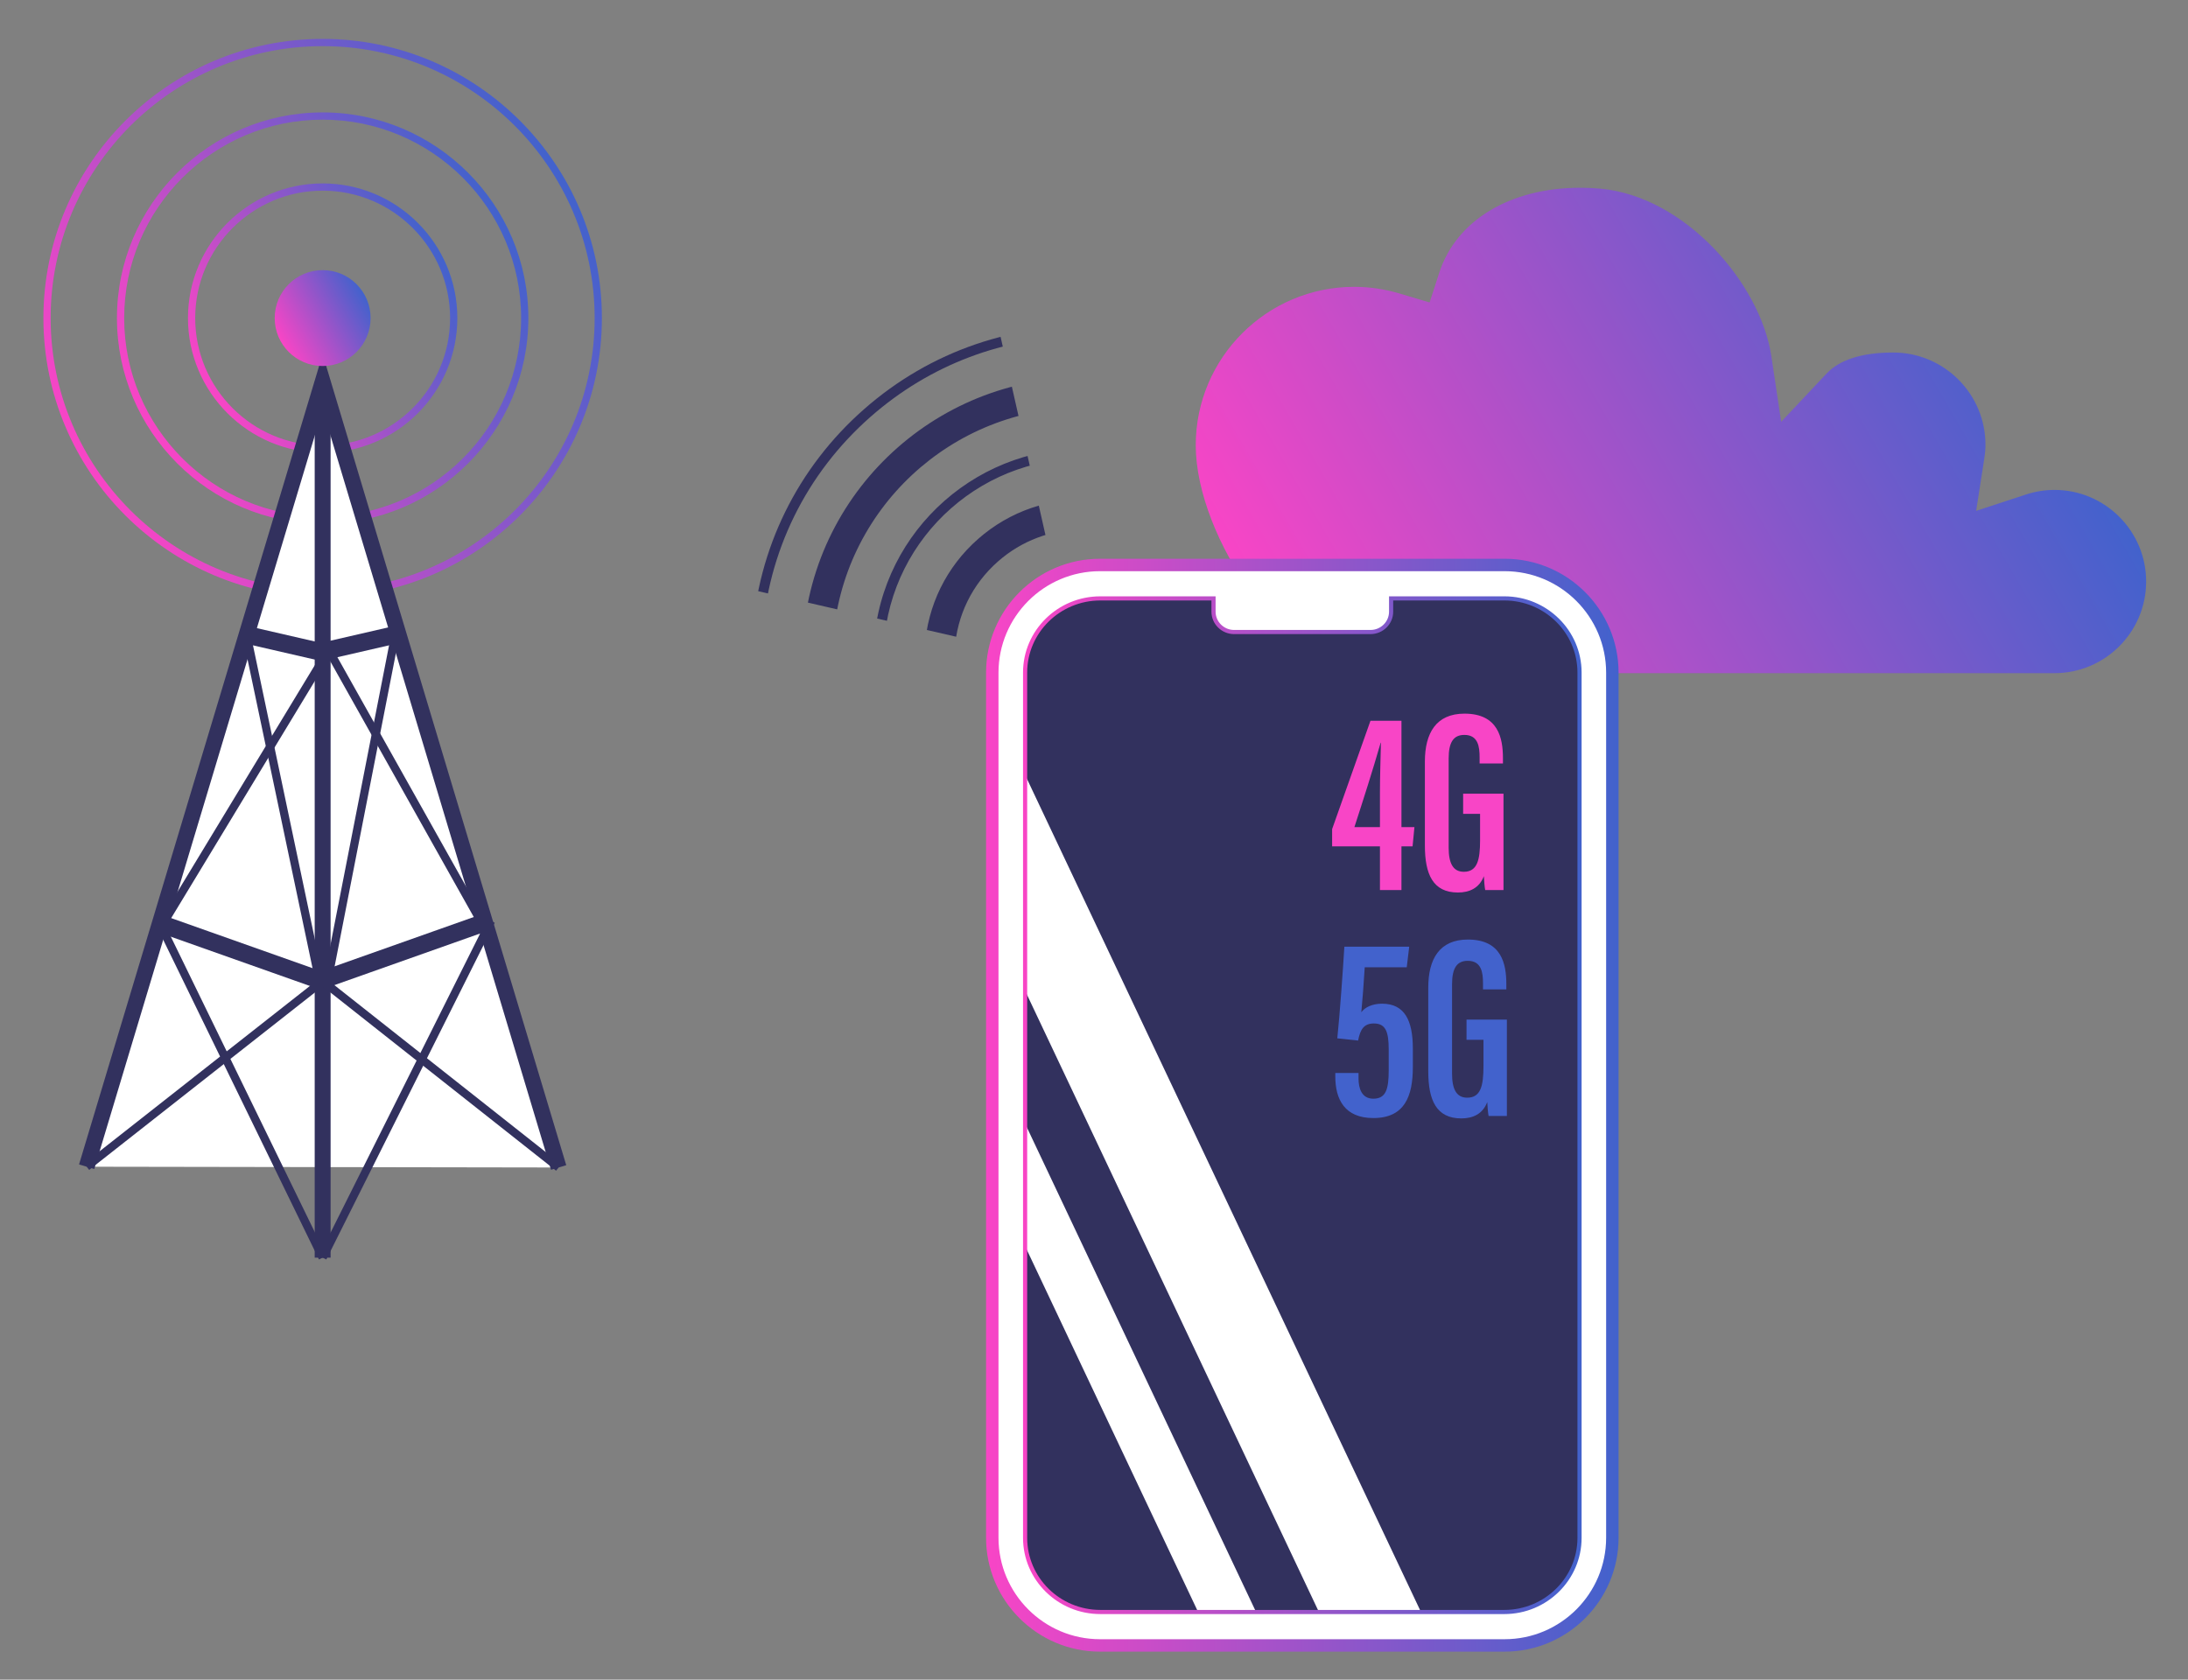
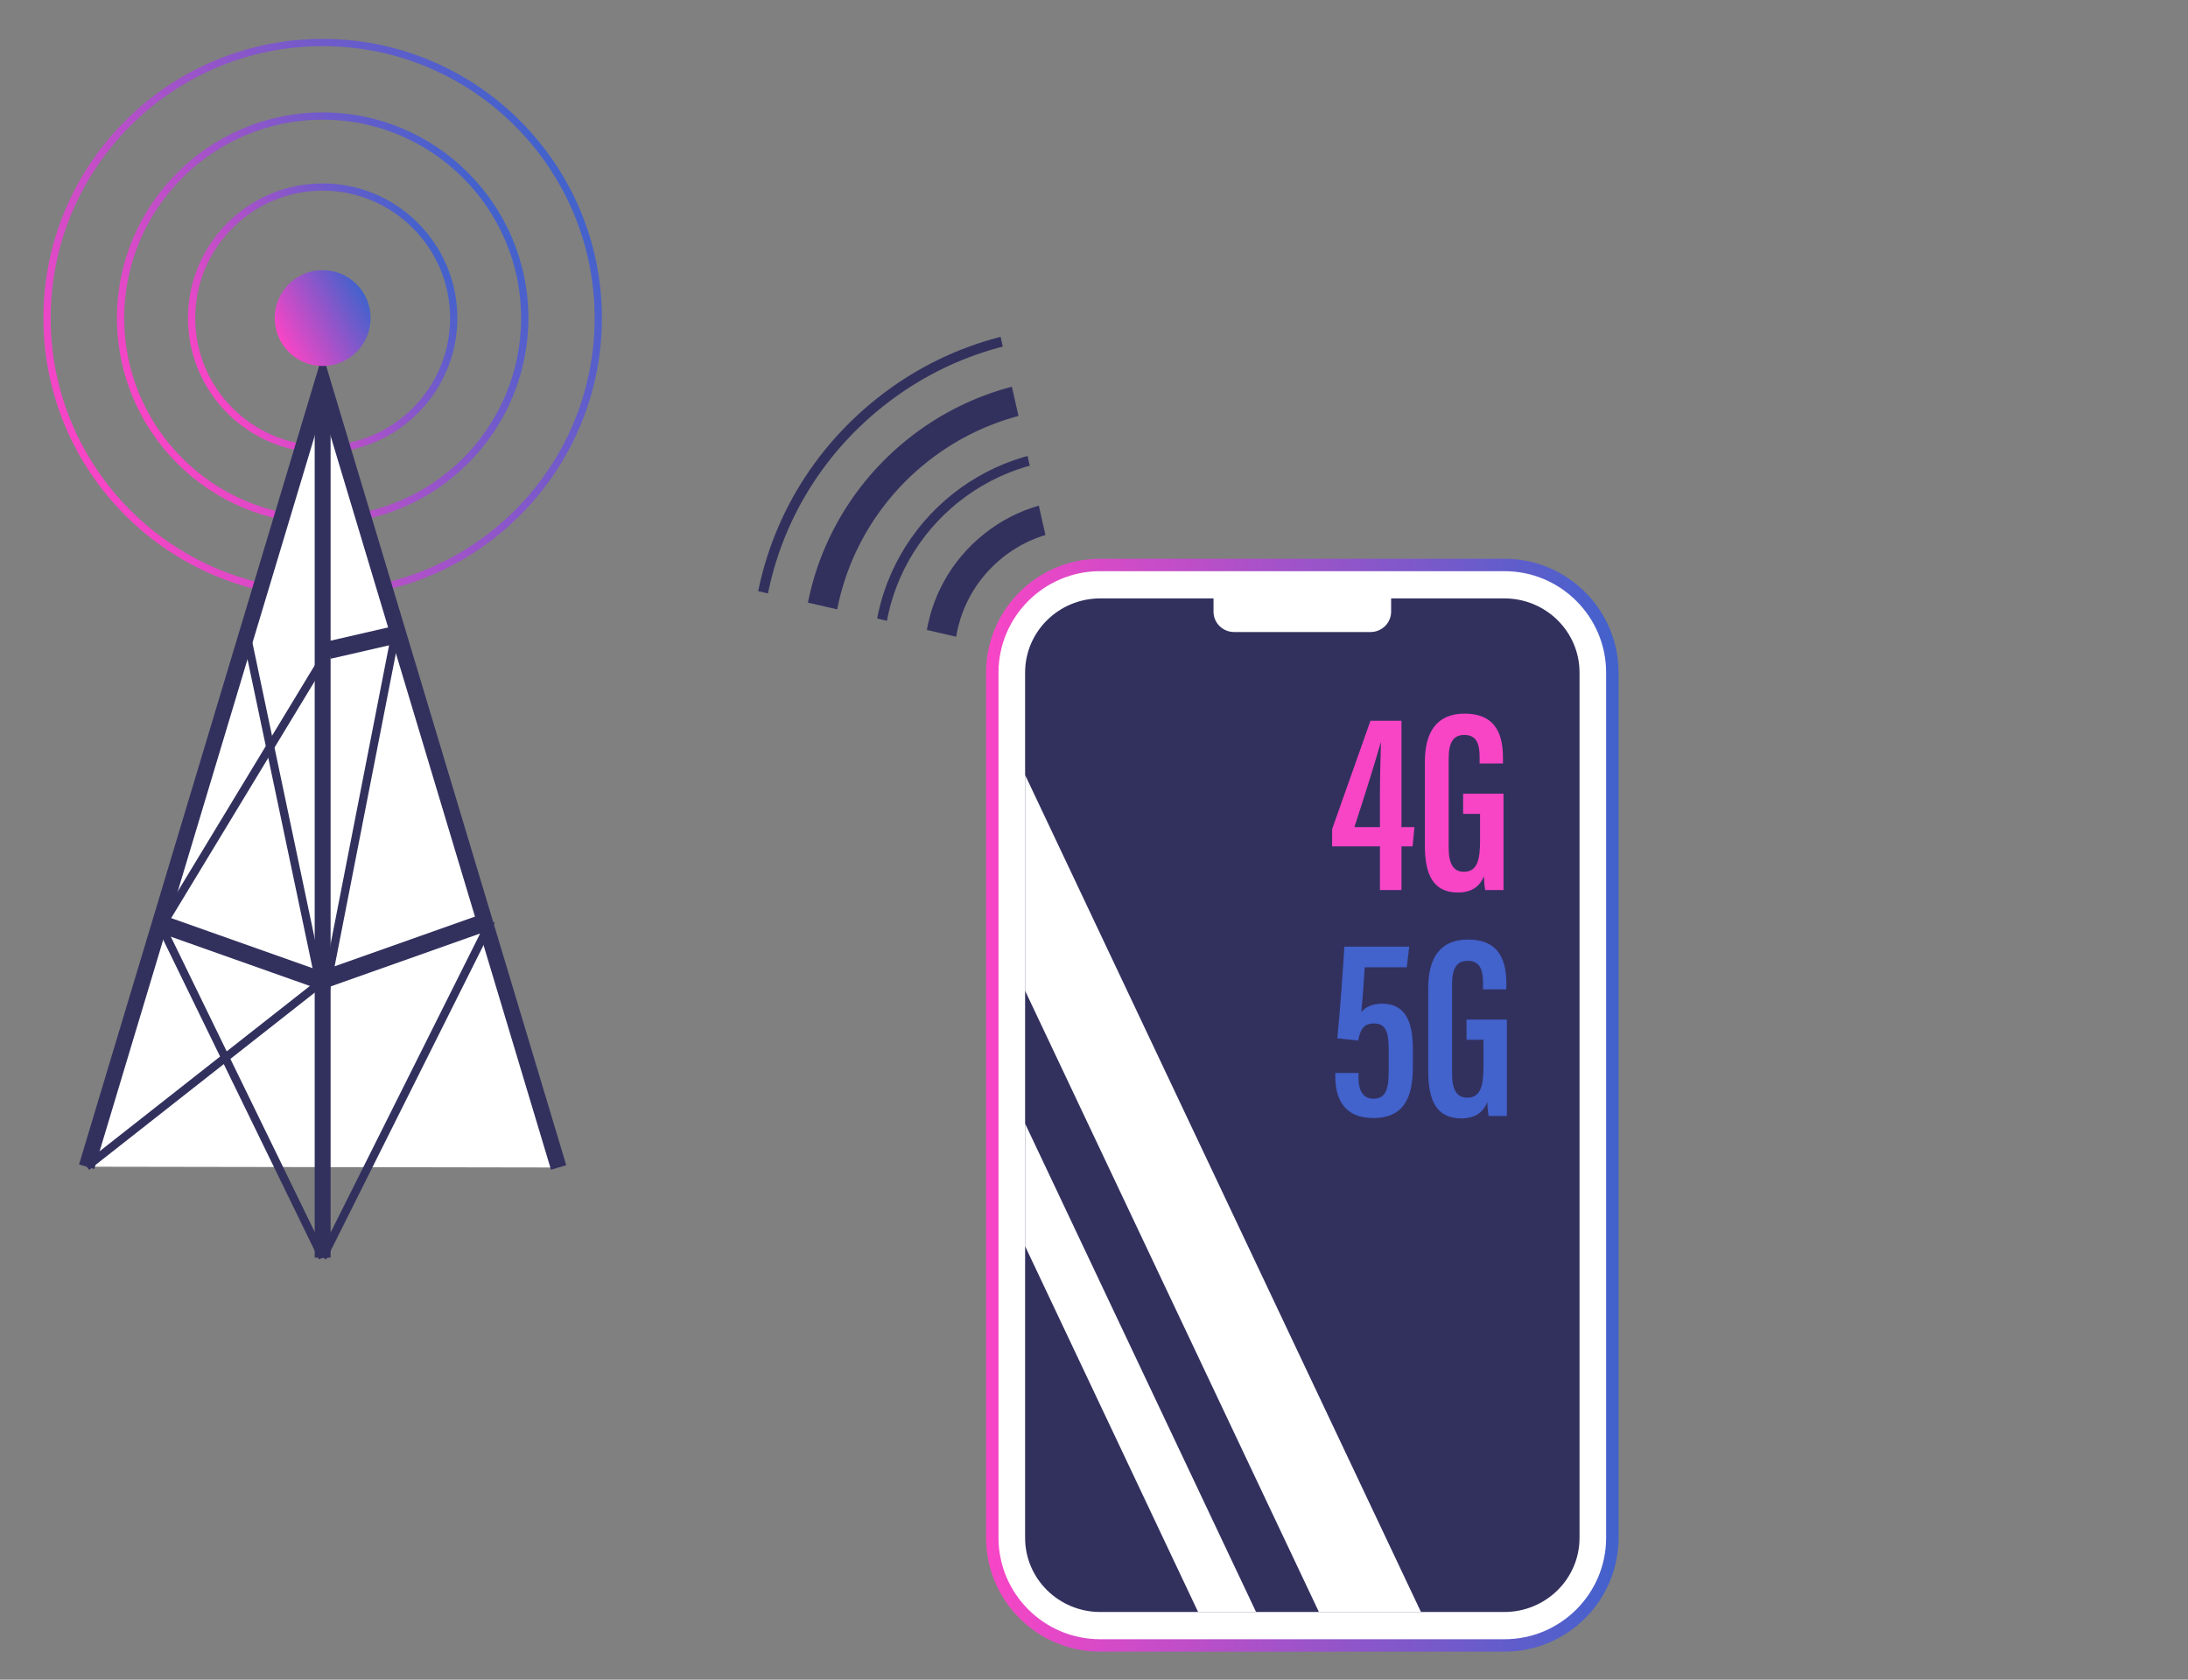
<svg xmlns="http://www.w3.org/2000/svg" xmlns:xlink="http://www.w3.org/1999/xlink" id="Calque_1" version="1.1" viewBox="0 0 604.923 464.48">
  <rect x="0" y="0" width="604.923" height="464.48" fill="#808080" stroke="none" />
  <defs>
    <style>
      .st0 {
        fill: none;
      }

      .st1 {
        fill: #32315e;
      }

      .st2 {
        fill: url(#Dégradé_sans_nom_7);
      }

      .st3 {
        fill: #4262cc;
      }

      .st4 {
        clip-path: url(#clippath-1);
      }

      .st5 {
        clip-path: url(#clippath-2);
      }

      .st6 {
        fill: #fff;
      }

      .st7 {
        fill: url(#Dégradé_sans_nom_73);
      }

      .st8 {
        fill: url(#Dégradé_sans_nom_72);
      }

      .st9 {
        fill: url(#Dégradé_sans_nom_71);
      }

      .st10 {
        fill: url(#Dégradé_sans_nom_74);
      }

      .st11 {
        fill: url(#Dégradé_sans_nom_76);
      }

      .st12 {
        fill: url(#Dégradé_sans_nom_75);
      }

      .st13 {
        fill: #f845c6;
      }

      .st14 {
        clip-path: url(#clippath);
      }
    </style>
    <linearGradient id="Dégradé_sans_nom_7" data-name="Dégradé sans nom 7" x1="362.749" y1="193.928" x2="552.974" y2="84.101" gradientUnits="userSpaceOnUse">
      <stop offset="0" stop-color="#f845c6" />
      <stop offset="1" stop-color="#4262cc" />
    </linearGradient>
    <clipPath id="clippath">
      <polygon class="st0" points="273.357 78.673 291.557 159.054 273.508 178.185 180.446 156.77 213.195 101.287 273.357 78.673" />
    </clipPath>
    <linearGradient id="Dégradé_sans_nom_71" data-name="Dégradé sans nom 7" x1="56.962" y1="106.573" x2="121.444" y2="69.344" xlink:href="#Dégradé_sans_nom_7" />
    <linearGradient id="Dégradé_sans_nom_72" data-name="Dégradé sans nom 7" x1="39.961" y1="116.388" x2="138.445" y2="59.529" xlink:href="#Dégradé_sans_nom_7" />
    <linearGradient id="Dégradé_sans_nom_73" data-name="Dégradé sans nom 7" x1="22.358" y1="126.552" x2="156.048" y2="49.366" xlink:href="#Dégradé_sans_nom_7" />
    <linearGradient id="Dégradé_sans_nom_74" data-name="Dégradé sans nom 7" x1="77.722" y1="94.587" x2="100.685" y2="81.33" xlink:href="#Dégradé_sans_nom_7" />
    <linearGradient id="Dégradé_sans_nom_75" data-name="Dégradé sans nom 7" x1="272.62" y1="305.627" x2="447.492" y2="305.627" xlink:href="#Dégradé_sans_nom_7" />
    <clipPath id="clippath-1">
      <path class="st0" d="M240.549,228.985h239.011c11.394,0,20.644,9.25,20.644,20.644v111.995c0,11.394-9.25,20.644-20.644,20.644h-239.007c-11.394,0-20.644-9.25-20.644-20.644v-111.998c0-11.392,9.249-20.64,20.64-20.64Z" transform="translate(54.429 665.683) rotate(-90)" />
    </clipPath>
    <clipPath id="clippath-2">
      <rect class="st0" x="11.729" y="159.712" width="482.186" height="338.057" rx="9.916" ry="9.916" />
    </clipPath>
    <linearGradient id="Dégradé_sans_nom_76" data-name="Dégradé sans nom 7" x1="282.842" y1="305.627" x2="437.27" y2="305.627" xlink:href="#Dégradé_sans_nom_7" />
  </defs>
-   <path class="st2" d="M568.014,186.154c13.971,0,25.338-11.367,25.338-25.338,0-13.972-11.367-25.338-25.338-25.338-2.662,0-5.32.429-7.899,1.275l-13.764,4.519,2.229-14.314c.238-1.53.348-2.791.348-3.968,0-14.064-11.441-25.506-25.505-25.506-8.594,0-14.8,1.963-18.444,5.836l-12.535,13.32-2.702-18.089c-3.015-20.178-23.899-44.3-47.337-46.383-1.845-.164-3.702-.247-5.52-.247-19.339,0-34.27,8.997-38.966,23.48l-2.673,8.244-8.304-2.478c-4.108-1.226-8.327-1.847-12.543-1.847-24.156,0-43.809,19.653-43.809,43.809,0,25.459,25.501,63.026,48.412,63.026h189.012Z" />
  <g class="st14">
    <path class="st1" d="M293.463,273.224c-24.363-1.56-46.685-12.542-62.853-30.921-16.168-18.381-24.213-41.919-22.653-66.283,1.559-24.365,12.541-46.686,30.921-62.855,18.381-16.167,41.929-24.208,66.283-22.653,50.374,3.226,88.731,46.833,85.506,97.207-3.098,48.393-43.462,85.695-91.294,85.695-1.956,0-3.93-.063-5.91-.189ZM240.706,115.243c-17.825,15.681-28.475,37.328-29.986,60.954-3.128,48.85,34.07,91.137,82.919,94.265,48.869,3.098,91.137-34.071,94.265-82.919,3.128-48.851-34.07-91.14-82.919-94.268-1.931-.123-3.856-.185-5.774-.185-21.549,0-42.136,7.756-58.504,22.153ZM294.363,259.161h0c-42.615-2.733-75.071-39.624-72.344-82.242,2.73-42.616,39.622-75.028,82.242-72.344,42.618,2.73,75.071,39.624,72.344,82.244-2.623,40.944-36.771,72.502-77.239,72.502-1.657,0-3.328-.053-5.003-.16ZM230.307,177.451c-2.436,38.05,26.538,70.988,64.588,73.423h0c18.402,1.183,36.18-4.898,50.064-17.111,13.884-12.214,22.18-29.074,23.358-47.475,2.436-38.049-26.538-70.988-64.588-73.424-1.497-.097-2.982-.144-4.463-.144-36.127,0-66.62,28.18-68.96,64.732ZM295.617,239.574h0c-15.39-.985-29.489-7.922-39.701-19.532-10.212-11.61-15.293-26.478-14.308-41.868,2.039-31.821,29.587-56.032,61.4-54.011,15.39.985,29.489,7.922,39.701,19.532,10.212,11.61,15.293,26.478,14.308,41.868-1.958,30.568-27.453,54.131-57.666,54.13-1.237,0-2.483-.039-3.734-.119ZM354.254,185.387c.939-14.652-3.9-28.809-13.624-39.864-9.723-11.054-23.148-17.66-37.799-18.597-30.27-1.966-56.521,21.129-58.461,51.425-.939,14.652,3.9,28.809,13.624,39.864,9.723,11.054,23.148,17.66,37.799,18.597l-.088,1.381.088-1.381c30.325,1.951,56.523-21.129,58.461-51.425ZM296.517,225.511c-11.656-.747-22.326-5.988-30.041-14.759-7.715-8.77-11.553-20.021-10.807-31.678.747-11.656,5.988-22.326,14.759-30.041,8.772-7.714,20.015-11.551,31.678-10.807,11.656.747,22.326,5.988,30.041,14.759,7.715,8.77,11.553,20.021,10.807,31.678-.747,11.656-5.988,22.326-14.759,30.041-8.051,7.083-18.193,10.898-28.822,10.898-.949,0-1.9-.031-2.856-.091ZM275.912,155.268c-7.105,6.25-11.351,14.893-11.956,24.338h0c-.605,9.442,2.504,18.557,8.754,25.662,6.25,7.105,14.893,11.351,24.338,11.956,19.472,1.253,36.371-13.597,37.618-33.092,1.248-19.494-13.596-36.371-33.092-37.618-.774-.05-1.544-.074-2.313-.074-8.608,0-16.826,3.09-23.349,8.828Z" />
  </g>
  <g>
    <path class="st9" d="M89.203,125.194c-20.532,0-37.235-16.704-37.235-37.235s16.704-37.236,37.235-37.236,37.236,16.704,37.236,37.236-16.704,37.235-37.236,37.235ZM89.203,52.723c-19.429,0-35.235,15.807-35.235,35.236s15.807,35.235,35.235,35.235,35.236-15.807,35.236-35.235-15.807-35.236-35.236-35.236Z" />
    <path class="st8" d="M89.203,144.829c-31.358,0-56.871-25.512-56.871-56.871s25.512-56.871,56.871-56.871,56.871,25.512,56.871,56.871-25.512,56.871-56.871,56.871ZM89.203,33.088c-30.256,0-54.871,24.615-54.871,54.871s24.615,54.871,54.871,54.871,54.871-24.615,54.871-54.871-24.615-54.871-54.871-54.871Z" />
    <path class="st7" d="M89.203,165.16c-42.569,0-77.201-34.632-77.201-77.201S46.634,10.758,89.203,10.758s77.201,34.632,77.201,77.201-34.632,77.201-77.201,77.201ZM89.203,12.758C47.737,12.758,14.002,46.493,14.002,87.959s33.735,75.201,75.201,75.201,75.201-33.735,75.201-75.201S130.669,12.758,89.203,12.758Z" />
    <g>
      <polyline class="st6" points="23.963 322.638 89.203 105.583 154.443 322.853" />
      <polygon class="st1" points="152.339 323.485 89.202 113.221 26.067 323.271 21.858 322.005 89.204 97.945 156.549 322.221 152.339 323.485" />
    </g>
    <rect class="st1" x="87.005" y="105.583" width="4.396" height="242.205" />
    <rect class="st1" x="64.253" y="239.457" width="4.881" height="47.761" transform="translate(-203.799 238.27) rotate(-70.493)" />
-     <rect class="st1" x="76.067" y="167.326" width="4.88" height="21.21" transform="translate(-112.5 214.528) rotate(-77.038)" />
    <rect class="st1" x="86.894" y="260.897" width="47.761" height="4.881" transform="translate(-81.58 52.109) rotate(-19.508)" />
    <rect class="st1" x="90.644" y="175.231" width="18.891" height="4.88" transform="translate(-37.304 26.98) rotate(-12.963)" />
    <rect class="st1" x="77.551" y="174.458" width="2.273" height="102.121" transform="translate(-44.756 21.039) rotate(-11.884)" />
    <rect class="st1" x="21.145" y="217.943" width="91.874" height="2.273" transform="translate(-155.056 162.953) rotate(-58.796)" />
-     <rect class="st1" x="110.948" y="174.249" width="2.273" height="86.655" transform="translate(-92.125 82.665) rotate(-29.294)" />
    <rect class="st1" x="46.94" y="225.751" width="104.618" height="2.274" transform="translate(-142.473 280.732) rotate(-78.931)" />
    <rect class="st1" x="65.557" y="250.173" width="2.273" height="102.806" transform="translate(-125.328 59.659) rotate(-25.971)" />
    <rect class="st1" x="15.078" y="295.838" width="83.01" height="2.273" transform="translate(-171.463 98.504) rotate(-38.179)" />
-     <rect class="st1" x="120.687" y="255.511" width="2.274" height="83.143" transform="translate(-186.809 208.511) rotate(-51.691)" />
    <rect class="st1" x="60.426" y="300.092" width="104.105" height="2.273" transform="translate(-207.251 267.119) rotate(-63.435)" />
    <circle class="st10" cx="89.203" cy="87.959" r="13.256" />
  </g>
  <g>
    <g>
      <rect class="st6" x="274.339" y="156.234" width="171.434" height="298.786" rx="29.792" ry="29.792" />
      <path class="st12" d="M415.981,456.738h-111.851c-17.375,0-31.51-14.135-31.51-31.51v-239.203c0-17.375,14.135-31.51,31.51-31.51h111.851c17.375,0,31.51,14.135,31.51,31.51v239.203c0,17.375-14.135,31.51-31.51,31.51ZM304.13,157.952c-15.479,0-28.073,12.594-28.073,28.074v239.203c0,15.479,12.594,28.073,28.073,28.073h111.851c15.48,0,28.074-12.594,28.074-28.073v-239.203c0-15.48-12.594-28.074-28.074-28.074h-111.851Z" />
    </g>
    <path class="st1" d="M415.91,165.479h-31.304v3.68c0,3.104-2.553,5.621-5.701,5.621h-37.697c-3.149,0-5.701-2.517-5.701-5.621v-3.68h-31.301c-11.483,0-20.791,9.177-20.791,20.498v239.299c0,11.321,9.309,20.498,20.791,20.498h111.7c11.483,0,20.791-9.177,20.791-20.498v-239.303c0-11.319-9.307-20.494-20.788-20.494Z" />
    <g>
      <path class="st13" d="M381.519,246.136v-12.09h-13.223v-4.772l10.598-29.952h8.571v29.397h3.586l-.512,5.327h-3.075v12.09h-5.947ZM381.519,219.162c0-4.581.173-9.213.267-13.772h-.072c-2.26,7.863-4.728,15.53-7.255,23.329h7.06v-9.557Z" />
      <path class="st13" d="M415.677,246.136h-5.06c-.173-.821-.317-2.793-.368-3.845-1.282,3.355-4.048,4.521-7.167,4.521-6.901,0-9.141-5.034-9.141-12.994v-23.216c0-7.872,3.111-13.254,10.943-13.254,9.381,0,10.641,6.795,10.641,12.359v1.42h-6.452v-1.68c0-2.886-.382-6.218-4.21-6.218-2.973,0-4.347,1.973-4.347,6.499v24.688c0,4.226,1.166,6.664,4.196,6.664,3.721,0,4.491-3.273,4.491-8.723v-7.294h-4.686v-5.579h11.159v26.649Z" />
    </g>
    <g>
      <path class="st3" d="M388.928,267.494h-11.617c-.238,3.954-.641,9.416-.943,12.438.965-1.396,3.097-2.375,5.718-2.375,6.244,0,8.528,4.603,8.528,12.417v5.112c0,8.046-2.256,14.096-10.929,14.096-7.924,0-10.511-5.164-10.511-11.496v-.958h6.423v1.499c0,2.685.842,5.606,4.088,5.606,3.541,0,4.254-2.733,4.254-7.854v-5.738c0-4.773-.763-7.213-4.082-7.213-2.75,0-3.771,1.592-4.376,4.723l-5.752-.612c.691-6.59,1.606-19.522,1.952-25.347h17.931l-.685,5.702Z" />
      <path class="st3" d="M416.613,308.607h-5.06c-.173-.821-.317-2.793-.368-3.845-1.282,3.355-4.048,4.521-7.167,4.521-6.901,0-9.141-5.034-9.141-12.994v-23.216c0-7.872,3.111-13.254,10.943-13.254,9.381,0,10.641,6.795,10.641,12.359v1.42h-6.452v-1.68c0-2.886-.382-6.218-4.21-6.218-2.973,0-4.347,1.973-4.347,6.499v24.688c0,4.226,1.166,6.664,4.196,6.664,3.721,0,4.491-3.273,4.491-8.723v-7.294h-4.686v-5.579h11.159v26.649Z" />
    </g>
    <g class="st4">
      <g class="st5">
        <path class="st6" d="M202.709,140.029l-12.932,6.539,192.606,407.361,12.932-6.539L202.709,140.029ZM252.113,148.097l-22.77,11.513,192.606,407.361,22.77-11.513L252.113,148.097Z" />
      </g>
    </g>
-     <path class="st11" d="M415.906,446.347h-111.7c-11.78,0-21.364-9.452-21.364-21.071v-239.299c0-11.618,9.584-21.07,21.364-21.07h31.873v4.253c0,2.783,2.301,5.048,5.128,5.048h37.697c2.828,0,5.128-2.265,5.128-5.048v-4.253h31.877c11.778,0,21.36,9.451,21.36,21.067v239.303c0,11.619-9.584,21.071-21.364,21.071ZM304.206,166.052c-11.148,0-20.219,8.938-20.219,19.925v239.299c0,10.987,9.07,19.925,20.219,19.925h111.7c11.148,0,20.219-8.938,20.219-19.925v-239.303c0-10.985-9.068-19.921-20.215-19.921h-30.731v3.107c0,3.415-2.814,6.193-6.274,6.193h-37.697c-3.459,0-6.274-2.778-6.274-6.193v-3.107h-30.728Z" />
  </g>
</svg>